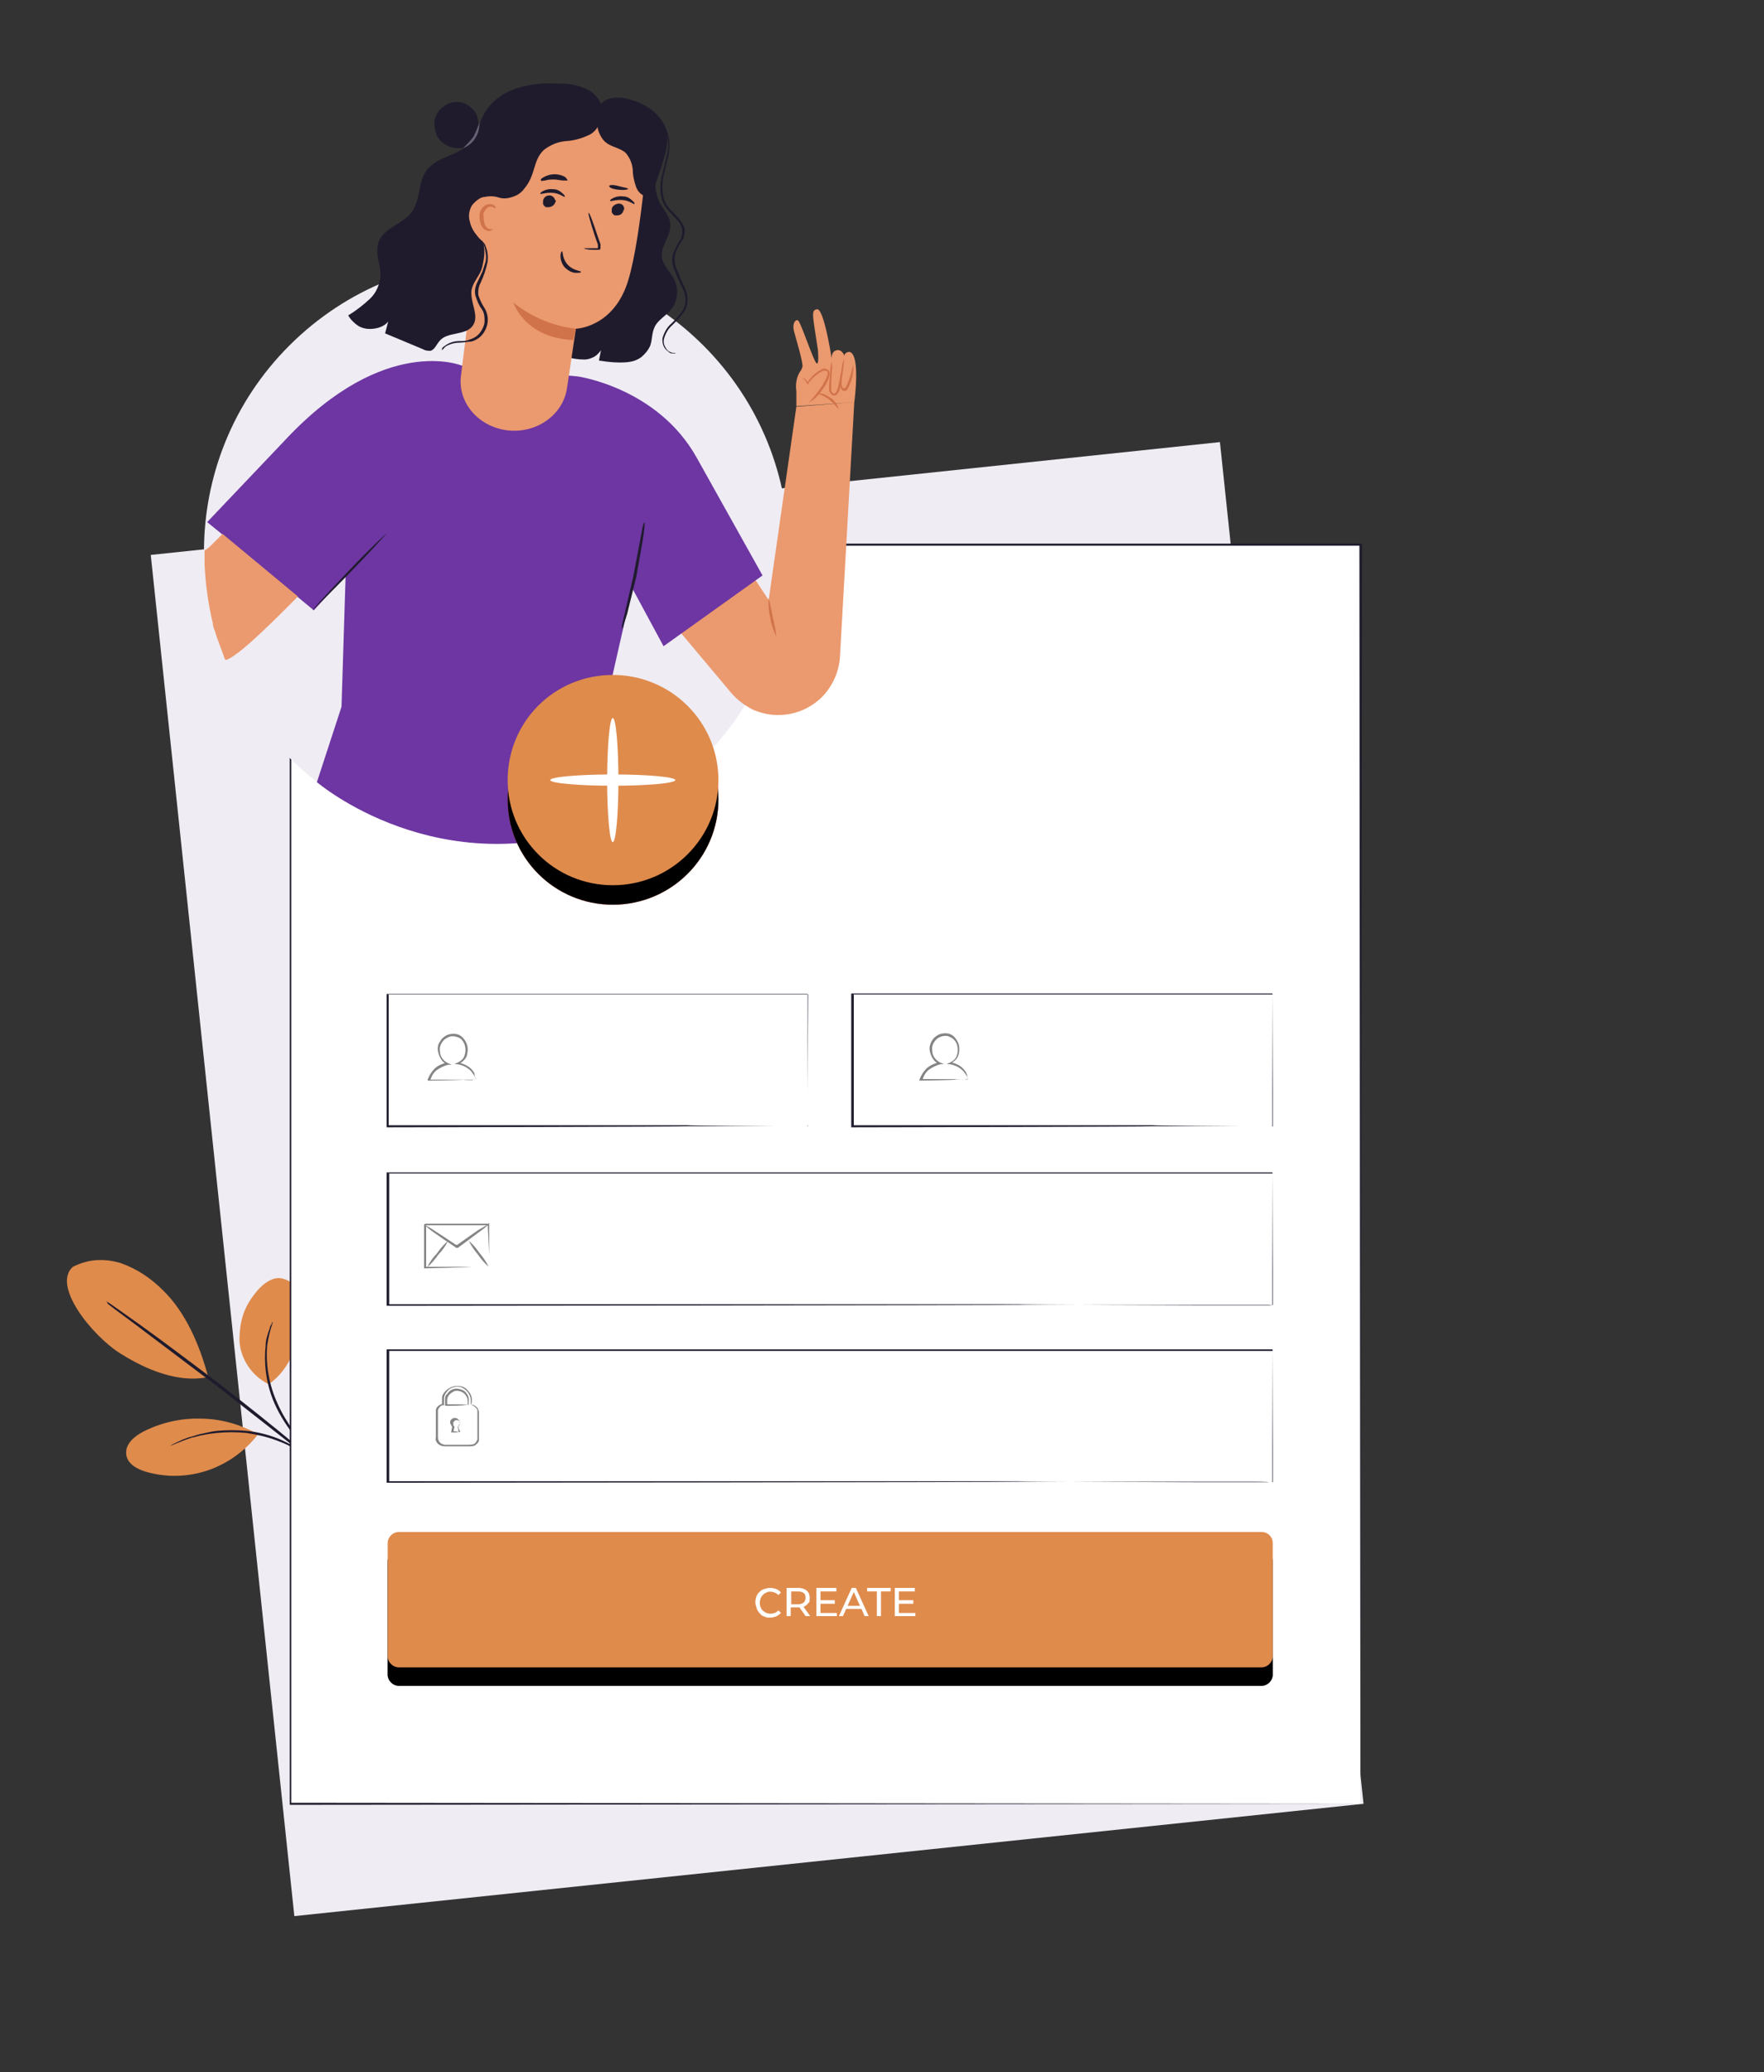
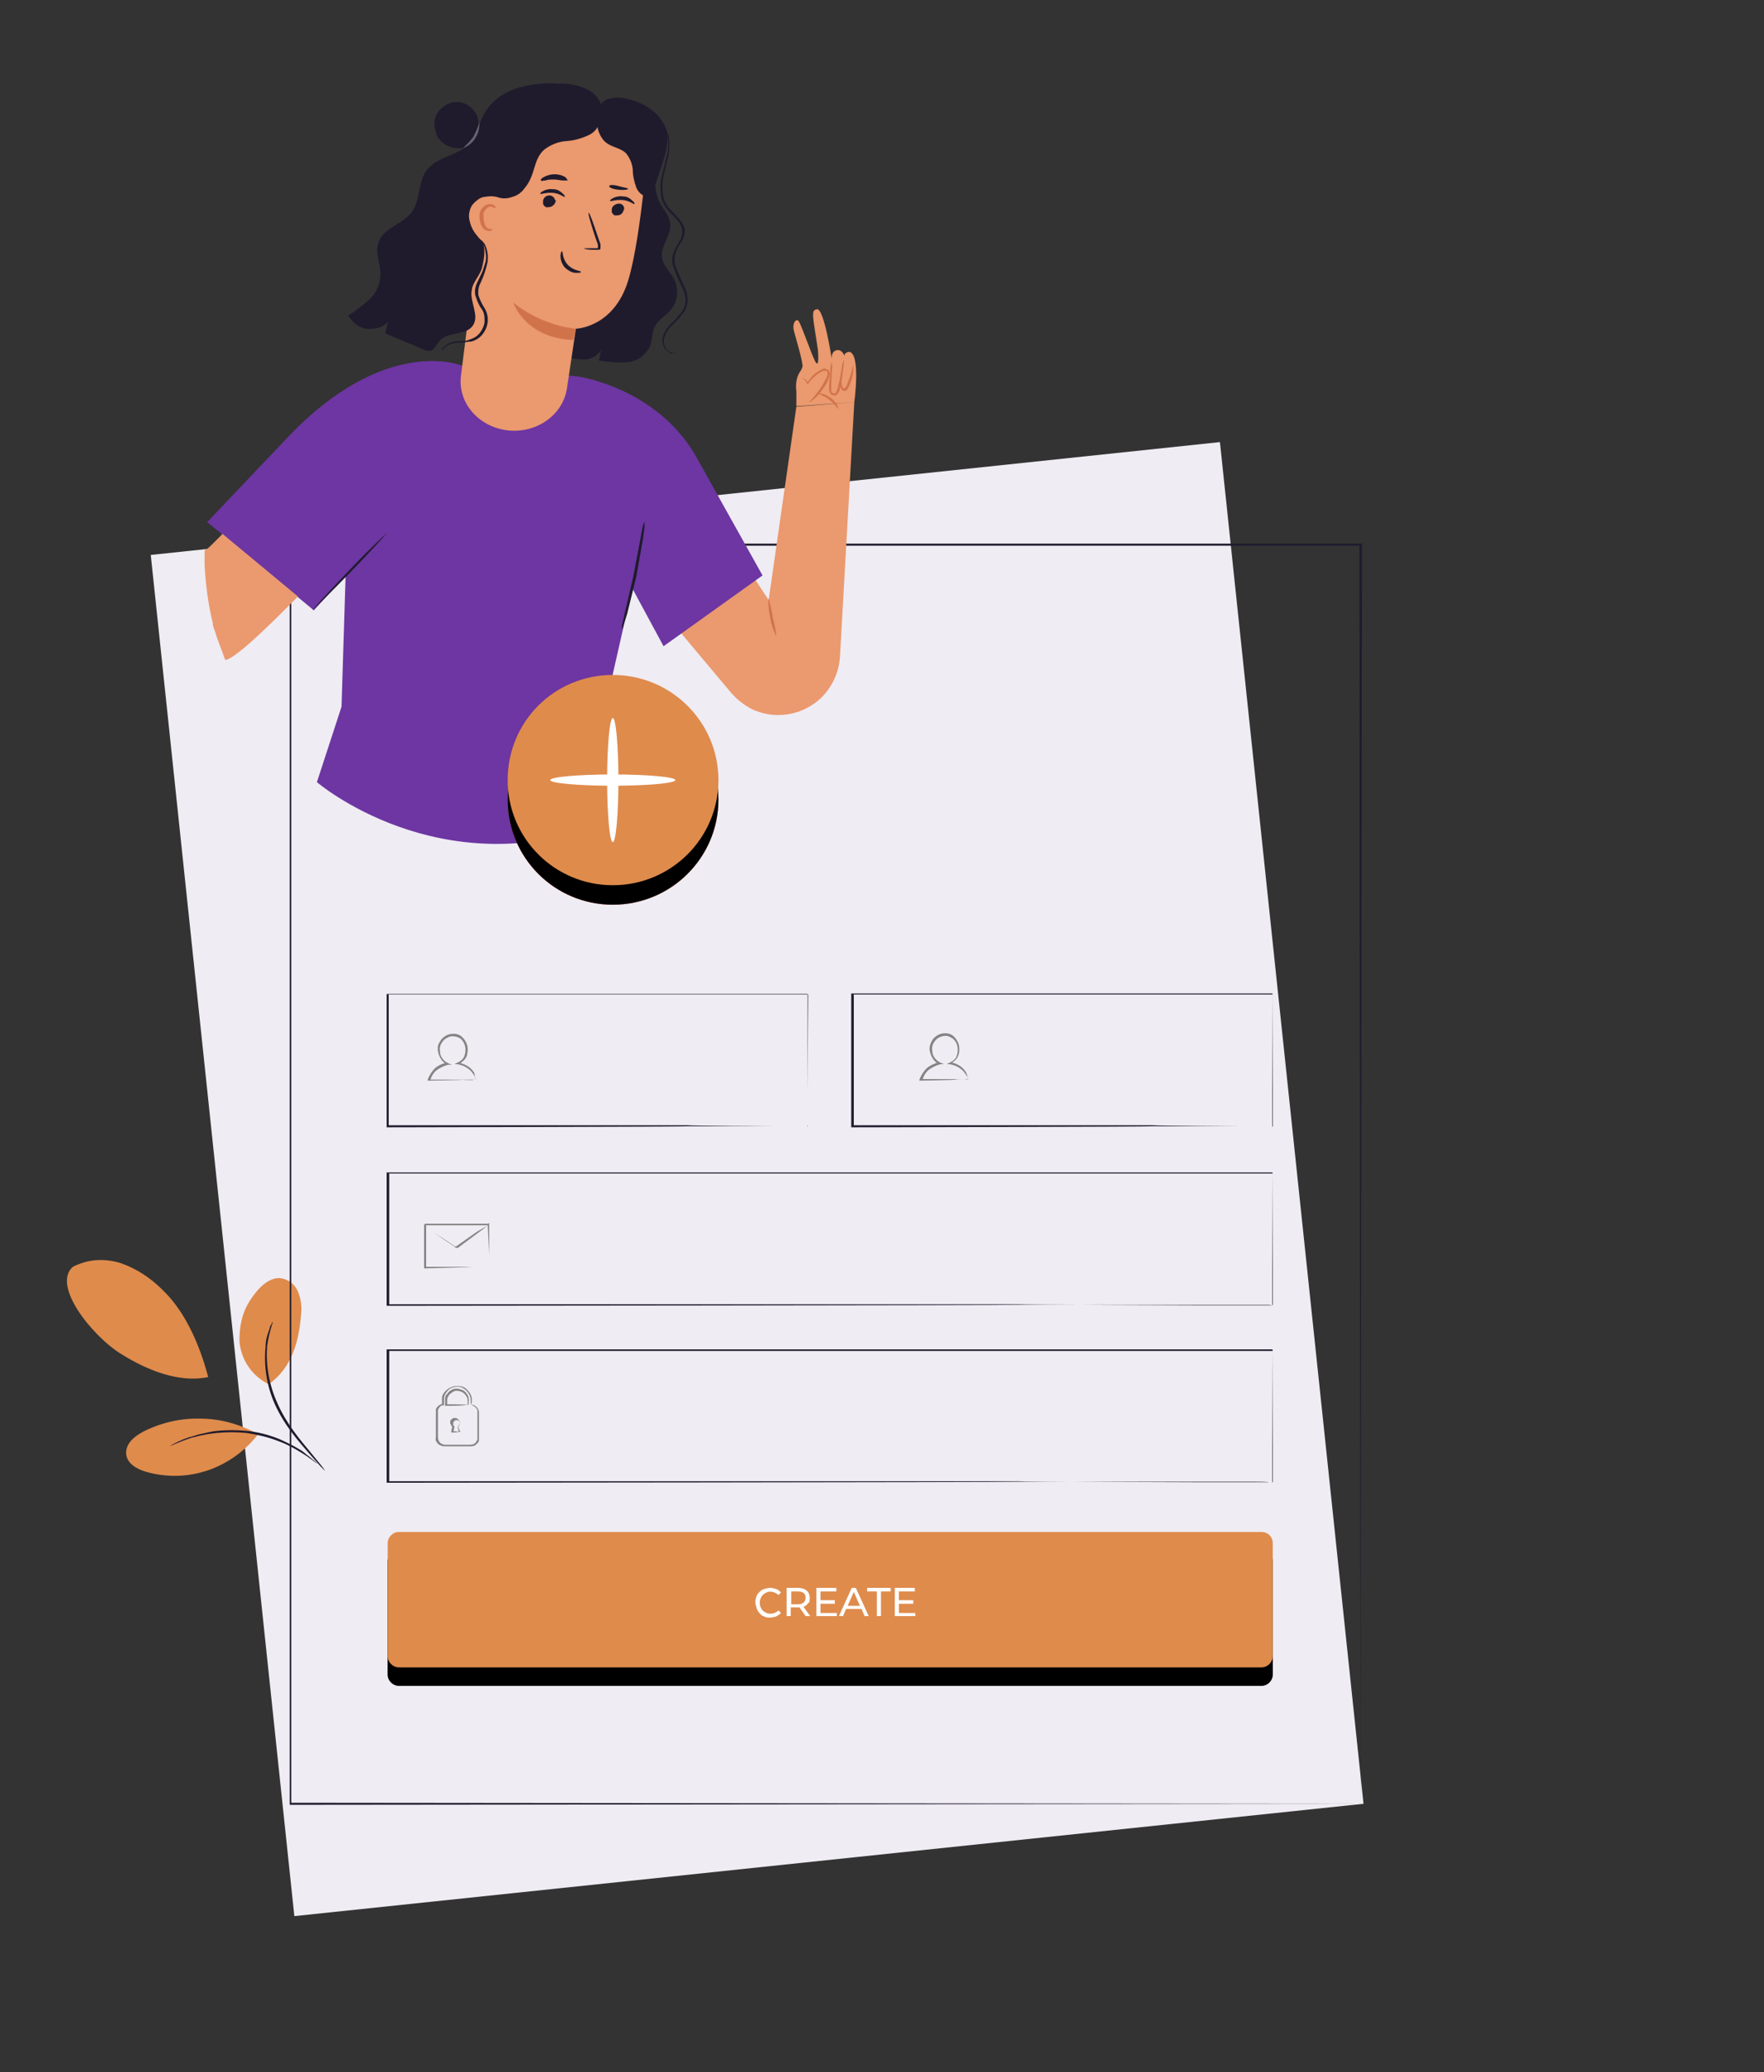
<svg xmlns="http://www.w3.org/2000/svg" id="Ebene_1" version="1.1" viewBox="0 0 344 404">
  <rect x="0" y="0" width="344" height="404" fill="#333333" stroke="none" />
  <defs>
    <style>
      .st0 {
        fill: #848484;
      }

      .st1 {
        fill: #fff;
      }

      .st2 {
        fill: #6d36a2;
      }

      .st3 {
        fill: #df8b4c;
      }

      .st4 {
        isolation: isolate;
        opacity: 0;
      }

      .st5 {
        fill: #666276;
      }

      .st6 {
        fill: #1f1b2d;
      }

      .st7 {
        fill: #d1734a;
      }

      .st8 {
        fill: #fd5631;
      }

      .st9 {
        fill: #efecf3;
      }

      .st10 {
        fill: #eb996e;
      }
    </style>
  </defs>
  <path class="st9" d="M237.9,86.2L29.4,108.2l28,265.4,208.5-21.9-28-265.5Z" />
  <path class="st3" d="M14.2,247c1.4-.7,3-1.2,4.6-1.3s3.2.1,4.8.6c3.1,1.1,5.8,2.9,8.1,5.2,4.5,4.3,7.3,10.9,8.9,17-6.8,1.4-13.8-2.5-17.3-4.7-5.4-3.5-13.2-13.1-9.1-16.8M52.4,269.9c-1.6-.8-3-2-4-3.5s-1.6-3.2-1.7-5c0-1.8.2-3.6.8-5.3.6-1.7,1.6-3.2,2.8-4.6,1.1-1.2,2.6-2.4,4.3-2.3.8.1,1.5.4,2.1.8.6.5,1.1,1.1,1.4,1.8.6,1.5.8,3,.6,4.6-.4,5.3-1.9,10.4-6.3,13.5" />
  <g>
    <path class="st6" d="M63.4,286.8c-.3-.3-.6-.6-.9-.9l-2.3-2.6c-1.9-2.2-4.7-5.3-6.6-9.5-1.6-3.6-2.2-7.5-1.8-11.4,0-1.2.4-2.3.8-3.4,0-.3.2-.6.4-.9,0-.2,0-.3.2-.3-.5,1.5-.9,3.1-1.1,4.6-.3,3.8.4,7.7,2,11.2,1.8,4.1,4.5,7.2,6.4,9.5l2.2,2.7c.2.3.5.6.7,1h0Z" />
-     <path class="st6" d="M20.7,253.7c.2.1.3.2.5.3l1.3.9,4.8,3.4c5.3,3.8,10.4,7.7,15.6,11.6,5.1,4,10.2,8,15.2,12.2l4.5,3.8,1.2,1.1.4.4c-.2-.1-.3-.2-.5-.3l-1.3-1-4.6-3.7-15.3-12-15.5-11.7-4.7-3.5-1.3-1c0-.2-.1-.3-.3-.5h0Z" />
  </g>
  <path class="st3" d="M49.9,279.4c-3.4-1.8-7.1-2.8-10.9-2.8-3.8-.1-7.6.8-11,2.5-1.7.9-3.5,2.3-3.4,4.3s2.2,3.1,4,3.6c3.9,1.1,8,1,11.9-.3,3.8-1.3,7.2-3.7,9.7-6.9" />
  <path class="st6" d="M33.2,281.9c.3-.2.7-.4,1.1-.6.4-.2.9-.4,1.3-.6.6-.2,1.2-.5,1.8-.6.7-.2,1.5-.5,2.2-.6.9-.2,1.7-.4,2.6-.5,2-.2,4-.2,6,0s4,.7,5.8,1.4c.8.3,1.6.7,2.4,1.1.7.3,1.3.7,2,1.1.6.3,1.1.8,1.5,1.1.4.3.8.6,1.1.9.3.2.6.5.9.8,0,.1-1.3-1.1-3.7-2.5-.6-.4-1.3-.7-2-1.1-.8-.4-1.6-.7-2.4-1-1.9-.7-3.8-1.1-5.7-1.4-2-.2-3.9-.2-5.9,0-.9.1-1.7.2-2.6.4-.8.1-1.5.4-2.2.5-2.7.9-4.2,1.7-4.2,1.6h0Z" />
-   <path class="st1" d="M265.3,106.2H56.6v245.5h208.7V106.2Z" />
  <path class="st6" d="M265.3,351.7l-.2-245.5.2.2H56.6l.2-.2v245.5l-.2-.2,208.7.2-208.6.2h-.2V106h209.1v.2l-.3,245.5h0ZM157.5,219.6v-25.8c-.1,0,0,.1,0,.1h-81.9c0,.1.2,0,.2,0v25.7l-.2-.2h58.5c0,.1,17.1.2,17.1.2h6.3c0,0-.3,0-.3,0h-22.9c0,.1-58.7.2-58.7.2h-.2v-26h82.1c0,.1.1.1.1.1h0c0,.1-.1,19.1-.1,19.1v6.3c.1.3,0,.4,0,.4h0ZM248.2,254.4v-25.7c-.1,0,0,.1,0,.1H75.7c0,.1.2,0,.2,0v25.7l-.2-.2h122.8c0,.1,36.5.2,36.5.2h13.2s-.8-.1-.8-.1h-48.9c0,.1-122.9.2-122.9.2h-.2v-26h172.7c0,.1.1.1.1.1h0c0,.1-.1,19.2-.1,19.2v6.6h0ZM248.2,289v-25.7c-.1,0,0,.1,0,.1H75.7c0,.1.2-.1.2-.1v25.7l-.2-.2h122.8c0,.1,36.5.2,36.5.2h13.2-.8c0-.1-2.5-.1-2.5-.1h-46.4c0,.1-122.9.2-122.9.2h-.2v-26h172.7c0,.1.1.1.1.1h0c0,.1-.1,19.2-.1,19.2v6.6h0ZM248.2,219.6v-25.8c-.1,0,0,.1,0,.1h-81.9c0,.1.2,0,.2,0v25.7l-.2-.2h58.5c0,.1,17.1.2,17.1.2h6.3c0,0-.3,0-.3,0h-23c0,.1-58.7.2-58.7.2h-.2v-26.1h82.1c0,.1.1.1.1.1h0c0,.1-.1,19.1-.1,19.1v6.3c0,.3,0,.5,0,.5h0Z" />
  <g>
    <path class="st0" d="M92.8,210.5h-2.4c0,.1-6.7.2-6.7.2h-.3v-.2c.3-.8.8-1.6,1.4-2.2.7-.6,1.6-1,2.5-1.1v.4c-.5-.2-1-.6-1.3-1.1s-.5-1-.6-1.6,0-1.3.4-1.8c.3-.6.8-1,1.4-1.3.5-.2,1.2-.3,1.7-.2.6.1,1.1.4,1.5.9.7.8,1,1.9.7,3,0,.4-.3.9-.6,1.2-.3.3-.7.6-1.1.8v-.3c.7.1,1.4.4,2,.8.4.3.8.7,1.1,1.2,0,.4.2.8.3,1.3v-.3c-.2-.3-.4-.6-.6-.9-.3-.5-.8-.9-1.3-1.2s-1.1-.5-1.7-.6h-.5c0-.1.5-.3.5-.3.4-.2.7-.4,1-.7s.4-.7.5-1.1c.2-.9,0-1.9-.6-2.6-.3-.4-.8-.6-1.3-.7-.5-.1-1-.1-1.5.2-.5.2-.9.6-1.2,1.1-.3.5-.4,1-.3,1.6,0,1,.7,1.9,1.6,2.3l.7.3h-.7c-.8.2-1.6.6-2.3,1.1-.6.5-1,1.2-1.2,2l-.2-.2h6.6c0,.1,1.9.1,1.9.1,0-.2.4-.1.6-.1h0ZM188.8,210.5h-2.5c0,.1-6.7.2-6.7.2h-.3v-.2c.3-.8.8-1.6,1.4-2.2.7-.6,1.6-1,2.5-1.2v.4c-.5-.2-1-.6-1.3-1.1s-.5-1-.6-1.6.1-1.3.4-1.8c.3-.6.8-1,1.4-1.3.5-.2,1.2-.3,1.7-.2.6.1,1.1.4,1.5.9.3.4.6.9.7,1.4s.1,1.1,0,1.6c-.1.4-.3.9-.6,1.2s-.7.6-1.1.8v-.3c.7.1,1.4.4,2,.8.4.3.8.7,1.1,1.2.2.5.3.9.4,1.4v-.3c-.2-.3-.4-.6-.6-.9-.3-.5-.8-.9-1.3-1.2s-1.1-.5-1.7-.6h-.5c0-.1.5-.3.5-.3.4-.2.7-.4,1-.7s.4-.7.5-1.1c.1-.5.1-.9,0-1.4s-.3-.9-.6-1.2c-.3-.4-.8-.6-1.3-.8-.5-.1-1,0-1.5.2s-.9.6-1.2,1.1-.4,1-.3,1.6c0,.5.2,1,.5,1.4s.7.7,1.1.9l.7.3h-.7c-.8.2-1.6.6-2.3,1.1-.6.5-1,1.2-1.2,2l-.2-.2h6.6c0,.1,1.9.1,1.9.1.1-.1.4-.1.6,0h0ZM91.2,273.9c0-.2,0-.3,0-.5,0-.4,0-.9-.3-1.2-.3-.6-.9-.9-1.5-1-.4-.1-.8,0-1.1.2-.3.2-.6.4-.8.7-.2.3-.3.6-.3.9v1l-.2-.2c1.5,0,2.9,0,4.3.1-1.4.2-2.8.2-4.3.2h-.2v-1.2c0-.4,0-.8.4-1.1.5-.8,1.4-1.2,2.3-1,.4.1.7.2,1,.4.3.2.5.5.7.8.2.4.3.9.2,1.4,0,.4,0,.6,0,.5h0ZM89.8,279.2c-.2-.3-.3-.6-.4-.9h0c0-.1,0-.2,0-.2.3-.2.3-.6.2-.9,0-.1,0-.2-.2-.2,0-.1-.2-.1-.3-.1-.2,0-.4,0-.5.2l-.2.2v.3c0,.1,0,.2,0,.3l.2.2h0v.2l-.2,1-.2-.2c.4-.1.9,0,1.3.1-.4.1-.9.1-1.3.1h-.2v-.2l.2-1v.2c0-.1,0-.2-.2-.3,0-.1,0-.3-.2-.4v-.4c0-.1,0-.3.2-.4.2-.3.6-.4.9-.3.2,0,.3.1.4.2s.2.2.3.3c0,.2.2.5,0,.7s-.2.5-.4.6v-.2c.2.4.2.7.2,1.1h0Z" />
    <path class="st0" d="M91.8,273.9h.4c.3.1.6.3.8.5.2.2.3.5.4.8v5.6c0,.3-.2.5-.4.7-.2.2-.4.4-.6.4-.3.1-.5.1-.8.1h-4.9c-.5,0-1-.2-1.3-.5-.2-.2-.3-.4-.4-.6s0-.5,0-.7v-4.5c0-.3,0-.6,0-.9.2-.6.8-1,1.4-1.1l-.2.2v-1.1c0-.4,0-.7.3-1.1.4-.6,1-1.1,1.7-1.3.5-.2,1.1-.2,1.7-.1s1.1.5,1.4.9c.5.5.8,1.3.7,2,0,.2,0,.5-.2.7,0-.2,0-.5,0-.8,0-.7-.3-1.4-.8-1.9-.3-.3-.6-.5-1-.7-.4-.1-.8-.2-1.2-.1-.4.1-.8.2-1.1.4-.3.2-.6.6-.8.9-.2.3-.3.6-.3,1v1.3h-.2c-.2,0-.5.1-.6.3-.2.2-.3.4-.4.6,0,.3,0,.5,0,.8v4.5c0,.5.2,1,.7,1.3.2.1.5.2.7.2h4.1c.5,0,1,0,1.4-.1.2-.1.4-.2.5-.4s.2-.3.3-.5c0-.4,0-.9,0-1.3v-4.2c0-.2,0-.4-.2-.6-.2-.3-.6-.5-1-.7h0ZM95.4,247v-2.3c0,0-.3-6-.3-6l.2.2h-12.4c0,.1.2,0,.2,0v8.3l-.2-.2h11.4c.3,0,.7,0,1.1,0h-3.5c0,.1-9,.3-9,.3h-.2v-8.5l.2-.2h12.3c0-.1.2-.1.2-.1v8.5h0Z" />
-     <path class="st0" d="M95.3,238.7c-.5.5-1.1,1-1.7,1.4l-4.3,3.2h-.4c0-.1-.2-.2-.2-.2l-.3-.2-.6-.4-1.2-.8-2-1.4c-.6-.4-1.2-.9-1.7-1.4.7.3,1.3.7,1.9,1.1l2,1.3,1.2.8.6.4.3.2h.2c0,.1,0,.2,0,.2h-.2l4.4-3.1c.6-.3,1.2-.7,1.9-1.1h0Z" />
-     <path class="st0" d="M83.3,247.1c.5-1,1.1-1.9,1.9-2.7.6-.9,1.4-1.8,2.2-2.5-.5,1-1.1,1.9-1.9,2.7-.7,1-1.4,1.8-2.2,2.5h0ZM91.4,241.9c.8.7,1.5,1.5,2.1,2.4.7.8,1.3,1.7,1.8,2.7-.8-.7-1.5-1.5-2.1-2.4-.7-.8-1.3-1.7-1.8-2.7h0Z" />
+     <path class="st0" d="M95.3,238.7c-.5.5-1.1,1-1.7,1.4l-4.3,3.2h-.4c0-.1-.2-.2-.2-.2l-.3-.2-.6-.4-1.2-.8-2-1.4l2,1.3,1.2.8.6.4.3.2h.2c0,.1,0,.2,0,.2h-.2l4.4-3.1c.6-.3,1.2-.7,1.9-1.1h0Z" />
    <path id="B" class="st0" d="M246,302.3H77.8c-1.2,0-2.2,1-2.2,2.2v22c0,1.2,1,2.2,2.2,2.2h168.2c1.2,0,2.2-1,2.2-2.2v-22c0-1.2-1-2.2-2.2-2.2Z" />
  </g>
  <path id="B1" data-name="B" d="M246,302.3H77.8c-1.2,0-2.2,1-2.2,2.2v22c0,1.2,1,2.2,2.2,2.2h168.2c1.2,0,2.2-1,2.2-2.2v-22c0-1.2-1-2.2-2.2-2.2Z" />
  <path id="B2" data-name="B" class="st3" d="M246,298.7H77.8c-1.2,0-2.2,1-2.2,2.2v22c0,1.2,1,2.2,2.2,2.2h168.2c1.2,0,2.2-1,2.2-2.2v-22c0-1.3-1-2.2-2.2-2.2Z" />
  <path class="st1" d="M147.3,312.4c0-.4.1-.8.2-1.1.1-.4.4-.7.6-.9.3-.3.6-.5,1-.6s.7-.2,1.1-.2.8.1,1.1.2c.4.1.7.4,1,.7l-.5.5c-.3-.3-.7-.5-1.1-.6-.4-.1-.9-.1-1.2.1-1.1.4-1.6,1.7-1.2,2.8.1.1.1.3.2.4.2.4.6.6,1,.8.8.3,1.7.1,2.3-.5l.5.5c-.3.3-.6.5-1,.7-.4.1-.8.2-1.1.2s-.8,0-1.1-.2c-.4-.1-.7-.3-.9-.6-.3-.3-.5-.6-.6-.9-.2-.6-.3-1-.3-1.3h0ZM157.1,315.1l-1.2-1.7h-1.7v1.7h-.8v-5.5h2.2c1.4,0,2.3.7,2.3,1.9s-.1.8-.3,1.1c-.2.3-.5.5-.9.7l1.3,1.8h-.9ZM157.1,311.5c0-.8-.5-1.2-1.5-1.2h-1.3v2.5h1.3c1,0,1.5-.5,1.5-1.3h0ZM163.2,314.4v.7h-4v-5.5h3.9v.7h-3.1v1.7h2.8v.7h-2.8v1.8h3.2ZM168,313.7h-3l-.6,1.4h-.8l2.5-5.5h.8l2.5,5.5h-.8l-.6-1.4h0ZM167.7,313.1l-1.2-2.7-1.2,2.7h2.4ZM171,310.3h-1.9v-.7h4.6v.7h-1.9v4.8h-.8v-4.8h0ZM178.5,314.4v.7h-4v-5.5h3.9v.7h-3.1v1.7h2.8v.7h-2.8v1.8h3.2Z" />
-   <path class="st9" d="M137.1,147.8c22.3-22.2,22.3-58.3,0-80.5s-58.3-22.2-80.6,0c-22.3,22.2-22.3,58.3,0,80.5,22.3,22.2,58.4,22.2,80.6,0Z" />
  <path class="st6" d="M129.5,30.6c-1,1.2-1.6,2.8-1.7,4.4s.2,3.2.9,4.6c.7,1.3,1.8,2.4,2,3.9.3,2.4-2,4.5-1.6,6.8.3,1.6,1.6,2.7,2.4,4.2.9,1.9.7,4.2-.6,5.8-1,1.3-2.7,2.1-3.3,3.6-.5,1.1-.4,2.4-.8,3.5-.4.9-1,1.6-1.7,2.2-.8.6-1.7.9-2.6,1-1.9.2-3.8,0-5.7-.3l.4-2c-.4.5-.8,1-1.4,1.3s-1.2.5-1.8.5c-1.3,0-2.6-.2-3.8-.6-.8-3.5-1.5-7.1-.4-10.5,1-3,3.3-5.4,5.3-8,2.2-2.8,3.9-5.9,5.1-9.3.9-2.4,1.5-4.9,2.8-7.1s3.2-4.2,5.7-4.7" />
  <path class="st10" d="M166.6,78.4l-11.3.8v-2.9c-.2-1.4,0-2.9.9-4.1.1-.2.2-.4.3-.7.1-.9-1.2-5.2-1.6-6.7-.6-1.9.5-2.9.9-2.1.8,1.4,2.8,7.5,3.4,8.1s.3-2.6.3-2.6c-1-6.7-1.4-7.7-.2-7.9,1.4-.3,2.9,9.7,2.9,9.7,0,0-.2-1.4.9-1.7s1.6,1.1,1.6,1.1c-.1-.7.9-.8.9-.8,2.3.3,1,9.9,1,9.8l-11.3.9-5.4,37.7-5.8-8.8-15.1,10.7,13.6,16.2c1.2,1.4,2.7,2.5,4.3,3.3,1.7.7,3.5,1.1,5.3,1,3-.1,5.8-1.3,8-3.4,2.1-2.1,3.4-4.9,3.6-7.9l2.8-49.7h0Z" />
  <g>
    <path class="st7" d="M157.7,78.5c0,0,.6-.6,1.4-1.6.5-.6.9-1.2,1.3-1.8l.6-1.1c.2-.4.4-.8.4-1.2s-.1-.4-.3-.5c-.2,0-.4,0-.6,0-.4.2-.9.5-1.3.8-.6.5-1.2,1.1-1.6,1.7v.2c-.1,0-.2-.2-.2-.2-.2-.4-.5-.8-.9-1.1,0,0,.6,0,1.1,1h-.2c.4-.7,1-1.4,1.6-1.9.4-.3.9-.6,1.3-.8.3-.2.6-.2.9,0,.3,0,.6.4.6.8s-.2,1-.4,1.5c-.2.4-.4.8-.7,1.2-.4.6-.9,1.3-1.4,1.8-.4.4-1,.9-1.6,1.2h0ZM162.2,70.5c.1.7.1,1.4,0,2.1,0,.7-.1,1.4-.1,2.2v1.3c0,.4.4.7.7.6s.4-.6.6-1.1l.3-1.3.4-2.2c.1-.7.2-1.4.5-2,0,.7-.1,1.4-.2,2.1l-.3,2.2-.3,1.3c0,.3-.1.5-.3.8-.1.2-.3.4-.5.6-.3,0-.7,0-.9-.2-.2-.2-.3-.5-.4-.7v-1.4l.2-2.2c0-.8.1-1.4.3-2.1h0Z" />
    <path class="st7" d="M164.1,73.4c.1,0-.1.5,0,1.2,0,.4.1.8.3,1.1.1,0,.2,0,.4,0,.1-.2.3-.5.4-.7.5-1.3.9-2.6,1.2-3.9.1,1.4-.2,2.9-.8,4.1-.1.3-.3.6-.4.8q-.1,0-.2.2c-.1,0-.2,0-.3,0-.2,0-.4,0-.5-.2-.2-.2-.3-.5-.3-.7s-.1-.4-.1-.6c0-1,.3-1.5.3-1.4h0Z" />
  </g>
  <path class="st2" d="M116.6,144.2l1.1,16.4c-32.1,12.3-55.9-8.1-55.9-8.1l4.8-14.7.8-25.6-6.2,6.8-2.9-2.4-14.7-12.2-3.2-2.6,15.3-16.1c19.4-20.7,34.4-14.4,34.4-14.4l22.6,2.1s15.6,2.2,23.2,15.9l12.8,22.9-19.3,13.8-6.1-11.3-6.7,29.5h0Z" />
  <path class="st10" d="M39.9,107.3v2.9c.2,3.8.7,7.6,1.6,11.3h0c0,.6.2,1,.4,1.5.5,1.8,1.2,3.3,1.8,5.1,0,.2.2.4.3.6,2-.5,7.5-5.7,14.1-12.4l-14.7-12.2c-2,2-2.9,3-3.5,3.2h0ZM110.6,75.5l1.7-11.4s7.4-.2,10.2-9.4c2.7-8.8,4.1-29.6,4.1-29.6-4.8-2.8-10.4-4-15.9-3.5s-10.8,2.7-15.1,6.2l-5.7,45.4c-.7,5.3,3.4,10,9,10.7,5.7.7,11-3,11.7-8.4Z" />
  <g>
    <path class="st6" d="M121.6,40.9c0,.3-.2.6-.4.8-.2.2-.6.3-.9.3s-.3,0-.4,0-.3-.2-.4-.3-.2-.3-.2-.4,0-.3,0-.5c0-.3.2-.6.5-.8s.6-.3.9-.3c.5,0,.9.3,1,.8v.5h0ZM123.7,39.8c-.2,0-1-.7-2.3-.8s-2.3.3-2.4.2,0-.3.6-.6c.6-.3,1.3-.4,2-.3.7,0,1.3.4,1.8.9.3.2.4.5.3.6ZM108.3,39.3c0,.3-.2.6-.5.8-.2.2-.6.3-.9.3s-.3,0-.4,0-.3-.2-.4-.3-.2-.3-.2-.4,0-.3,0-.5c0-.3.2-.6.4-.8.2-.2.6-.3.9-.3s.6.2.8.4c0,0,.2.3.2.4.2.2.2.3.2.5Z" />
    <path class="st6" d="M110.1,38.4c-.2,0-1-.7-2.3-.8s-2.3.3-2.4.2,0-.3.6-.6c.6-.3,1.3-.4,2-.3.7,0,1.3.4,1.8.9.3.2.4.5.3.6ZM113.9,48.4c.7,0,1.4,0,2,0s.6,0,.7,0c0-.2,0-.5,0-.7l-.6-1.7c-.8-2.5-1.4-4.5-1.2-4.5s.9,2,1.7,4.4l.6,1.7c0,.3,0,.6,0,.9q0,0-.2.2c0,0-.2,0-.3,0h-.5c-.8,0-1.4,0-2.1-.2h0Z" />
  </g>
  <path class="st7" d="M112.3,64.1c-4.4-.5-8.7-2.3-12.2-5.1,0,0,2.2,6.9,11.7,7.3l.5-2.2Z" />
  <path class="st6" d="M116.8,22.2c.6,1.5-.3,3.2-1.7,4-1.4.7-3,1.2-4.6,1.3-1.6.1-3.1.7-4.4,1.7-2.2,2-1.6,4.9-3.8,7.5-.5.7-1.2,1.3-2.1,1.6-.8.3-1.7.5-2.6.3-1.8-.3-4.1.2-5,2.2s.2,3.6,1.2,5.5.7,3.8.2,5.9c-.4,1.5-1.7,2.7-2,4.2-.5,2.4,1.6,5.1.2,7.1s-5,1.1-6.5,3c-.6.7-.9,1.6-1.7,1.9-.5,0-1,0-1.5-.3l-7.4-3.1.6-2.3c-.5.6-1.2,1-1.9,1.2-.7.2-1.5.3-2.3.2s-1.5-.4-2.1-.9-1.1-1-1.5-1.7c1.5-.9,2.9-2,4.2-3.2,1.3-1.2,2-2.9,2.1-4.7,0-2.1-1.1-4.3-.4-6.3.9-2.9,4.9-3.6,6.6-6.1,1.6-2.3,1.1-5.7,2.8-8,2-2.7,6.1-2.8,8.3-5.2,1.5-1.6,1.9-4,3-6,1.4-2.3,3.7-4,6.3-4.8,2.6-.8,5.3-1.1,8-.9,2-.1,4,.3,5.9,1.2,1.8,1,3.1,3,2.7,5" />
  <path class="st10" d="M97.5,38.6c-1-.4-2-.4-3-.2-.5,0-1,.3-1.4.6s-.8.7-1.1,1.1c-.5.9-.7,2-.4,3,.2,1,.7,2,1.4,2.8.4.6,1,1.1,1.6,1.5.3.2.7.3,1.1.3s.7,0,1.1-.3" />
  <path class="st7" d="M96.1,44.7c0,0-.4.6-1.3.2-.5-.2-.8-.6-1-1.1-.2-.6-.3-1.1-.3-1.7s.2-1.2.7-1.7.9-.6,1.4-.6c.9,0,1.2.8,1,.8s-.4-.3-1-.3c-.4,0-.7.3-1,.7s-.4.7-.3,1.1c0,1.1.2,2,.8,2.4s1,0,1,.2h0Z" />
  <g>
    <path class="st6" d="M116.8,22.7c-.4,1-.4,2.1,0,3.1s1,1.9,2,2.4c1.1.6,2.3.8,3.2,1.6.8.9,1.3,2.1,1.4,3.3,0,1.2.3,2.4.7,3.5.5,1.2,1.6,1.9,2.9,1.8l2-6c.7-2.2,1.5-4.6,1-6.8-.8-3.2-4-5.4-7.2-6.2-1.5-.5-3.1-.5-4.5,0-1.4.7-2.3,2.4-1.6,3.8M110.7,35.2c0,0-.4,0-.8,0-.6,0-1.2-.2-1.8-.2s-1.2,0-1.8.2c-.5,0-.7.2-.8,0s0-.4.6-.7c1.3-.7,2.8-.7,4.1,0,.3.3.5.6.5.7ZM122.5,36.8c0,.2-.9.3-1.9.2s-1.8-.4-1.8-.7.9-.3,1.9,0,1.8.3,1.8.6ZM94.1,47.1q0,0,.2.2c.2.2.3.4.4.7.4.9.5,2,.4,3-.3,1.5-.8,2.9-1.4,4.2-.4.7-.5,1.6-.4,2.4.3.9.7,1.7,1.2,2.5s.7,1.8.6,2.7-.5,1.8-1.1,2.5c-.5.6-1.3,1.1-2.1,1.3-.7,0-1.4.2-2.1.2-1,0-1.9.2-2.8.7-.3.2-.5.5-.8.8,0,0,0,0,0-.3,0-.2.3-.4.6-.6.8-.6,1.8-.9,2.8-.9s1.3,0,2-.3c.7-.2,1.4-.6,1.9-1.2s.9-1.4,1-2.2c0-.9,0-1.8-.6-2.6s-.9-1.7-1.2-2.6c-.2-.9,0-1.8.4-2.6l1-2.1c.2-.6.4-1.3.6-1.9.2-1,0-1.9-.2-2.8-.3-.8-.5-1.1-.5-1.1h0Z" />
    <path class="st6" d="M131.7,68.9c-.2,0-.3,0-.5,0-.3,0-.5,0-.7-.2s-.4-.3-.6-.5c-.6-.6-.8-1.5-.7-2.3.3-1,.8-2,1.6-2.7.9-.8,1.7-1.8,2.4-2.8.3-.6.5-1.3.5-1.9s-.2-1.4-.5-2.1c-.7-1.4-1.4-2.9-1.9-4.4-.3-.9-.3-1.8,0-2.6s.7-1.6,1.2-2.4c.5-.7.6-1.5.5-2.4-.2-.8-.7-1.5-1.2-2l-1.7-1.8c-.5-.6-.9-1.4-1.1-2.2-.3-1.5-.3-3,.1-4.4l.9-3.7c.5-1.8.4-3.7-.3-5.4-.3-.6-.7-1.1-1.1-1.6h.1c.1.2.2.3.3.4.4.4.7.8.9,1.3.3.7.6,1.5.6,2.3.1,1.1,0,2.1-.2,3.1l-.9,3.7c-.3,1.4-.3,2.8,0,4.2.2.7.5,1.4,1,2s1.1,1.1,1.7,1.8c.6.6,1.1,1.4,1.4,2.2.1.9-.1,1.9-.6,2.6-.5.7-.9,1.5-1.2,2.3-.2.8-.2,1.6,0,2.4.6,1.5,1.2,3,1.9,4.4.3.7.5,1.5.5,2.2s-.2,1.5-.5,2.1c-.7,1.1-1.6,2-2.5,2.9-.8.7-1.3,1.6-1.6,2.6-.1.4-.1.8,0,1.1.1.4.3.7.5,1,.3.4.7.6,1.2.7.3,0,.5,0,.5,0Z" />
  </g>
  <path class="st7" d="M163.5,79.8c-.5-.7-1.1-1.3-1.8-1.9-.7-.5-1.5-.9-2.3-1.2.5,0,.9,0,1.4.2.4.2.8.4,1.2.7.4.2.7.6,1,1,.3.3.4.7.5,1.2ZM151.4,124.1c-.6-1.2-1-2.4-1.2-3.7-.3-1.3-.4-2.6-.3-3.8.3,1.2.6,2.5.8,3.8.3,1.2.6,2.5.7,3.7Z" />
  <path class="st4" d="M67.5,112.2l3.6-3.7s-1.6,26.8-2.6,30-6.6,13.9-6.6,13.9l4.8-14.7.8-25.5h0Z" />
  <path class="st6" d="M75.4,104c0,0-3.1,3.5-7.1,7.6s-7.3,7.4-7.4,7.4,3.1-3.5,7.1-7.7,7.4-7.4,7.4-7.3ZM125.7,101.9v.8l-.3,2.3-1.3,7.4-1.8,7.3-.7,2.2c0,.3-.2.6-.3.8,0-.3,0-.5,0-.8l.5-2.2,1.7-7.3,1.4-7.4.4-2.2c.1-.4.2-.7.3-.9h0ZM109.6,49c.2,0,0,1.4,1.1,2.6s2.6,1.2,2.6,1.4-.4.2-1,.2c-.8,0-1.6-.5-2.2-1.1-.5-.6-.8-1.4-.8-2.2,0-.6.2-.9.3-.9h0ZM91.6,28.1c.9-1.1,1.5-2.5,1.7-4,0-1-.4-2.1-1.1-2.8s-1.6-1.3-2.7-1.4c-1-.1-2.1.2-2.9.8-.9.6-1.5,1.5-1.8,2.5-.2,1,0,2.1.3,3,.4,1,1.2,1.7,2.1,2.2,1.9.9,4.2.6,5.8-.9" />
  <path class="st5" d="M93.5,23.9c0,1.1-.2,2.1-.8,3-.5.9-1.4,1.6-2.4,2,.7-.7,1.4-1.4,2-2.2.5-1,.9-1.9,1.2-2.8h0Z" />
  <path id="C" class="st8" d="M119.5,176.4c11.4,0,20.6-9.2,20.6-20.5s-9.2-20.5-20.6-20.5-20.5,9.1-20.5,20.5,9.2,20.5,20.5,20.5Z" />
  <path id="C1" data-name="C" d="M119.5,176.4c11.4,0,20.6-9.2,20.6-20.5s-9.2-20.5-20.6-20.5-20.5,9.1-20.5,20.5,9.2,20.5,20.5,20.5Z" />
  <path class="st3" d="M119.5,172.6c11.4,0,20.6-9.2,20.6-20.5s-9.2-20.5-20.6-20.5-20.5,9.1-20.5,20.5,9.2,20.5,20.5,20.5Z" />
  <g>
    <path class="st1" d="M119.5,164.2c-.6,0-1.1-5.4-1.1-12.1s.5-12.1,1.1-12.1,1.1,5.4,1.1,12.1-.5,12.1-1.1,12.1Z" />
    <path class="st1" d="M131.7,152.1c0,.6-5.4,1.1-12.2,1.1s-12.2-.5-12.2-1.1,5.4-1.1,12.2-1.1,12.2.5,12.2,1.1Z" />
  </g>
</svg>